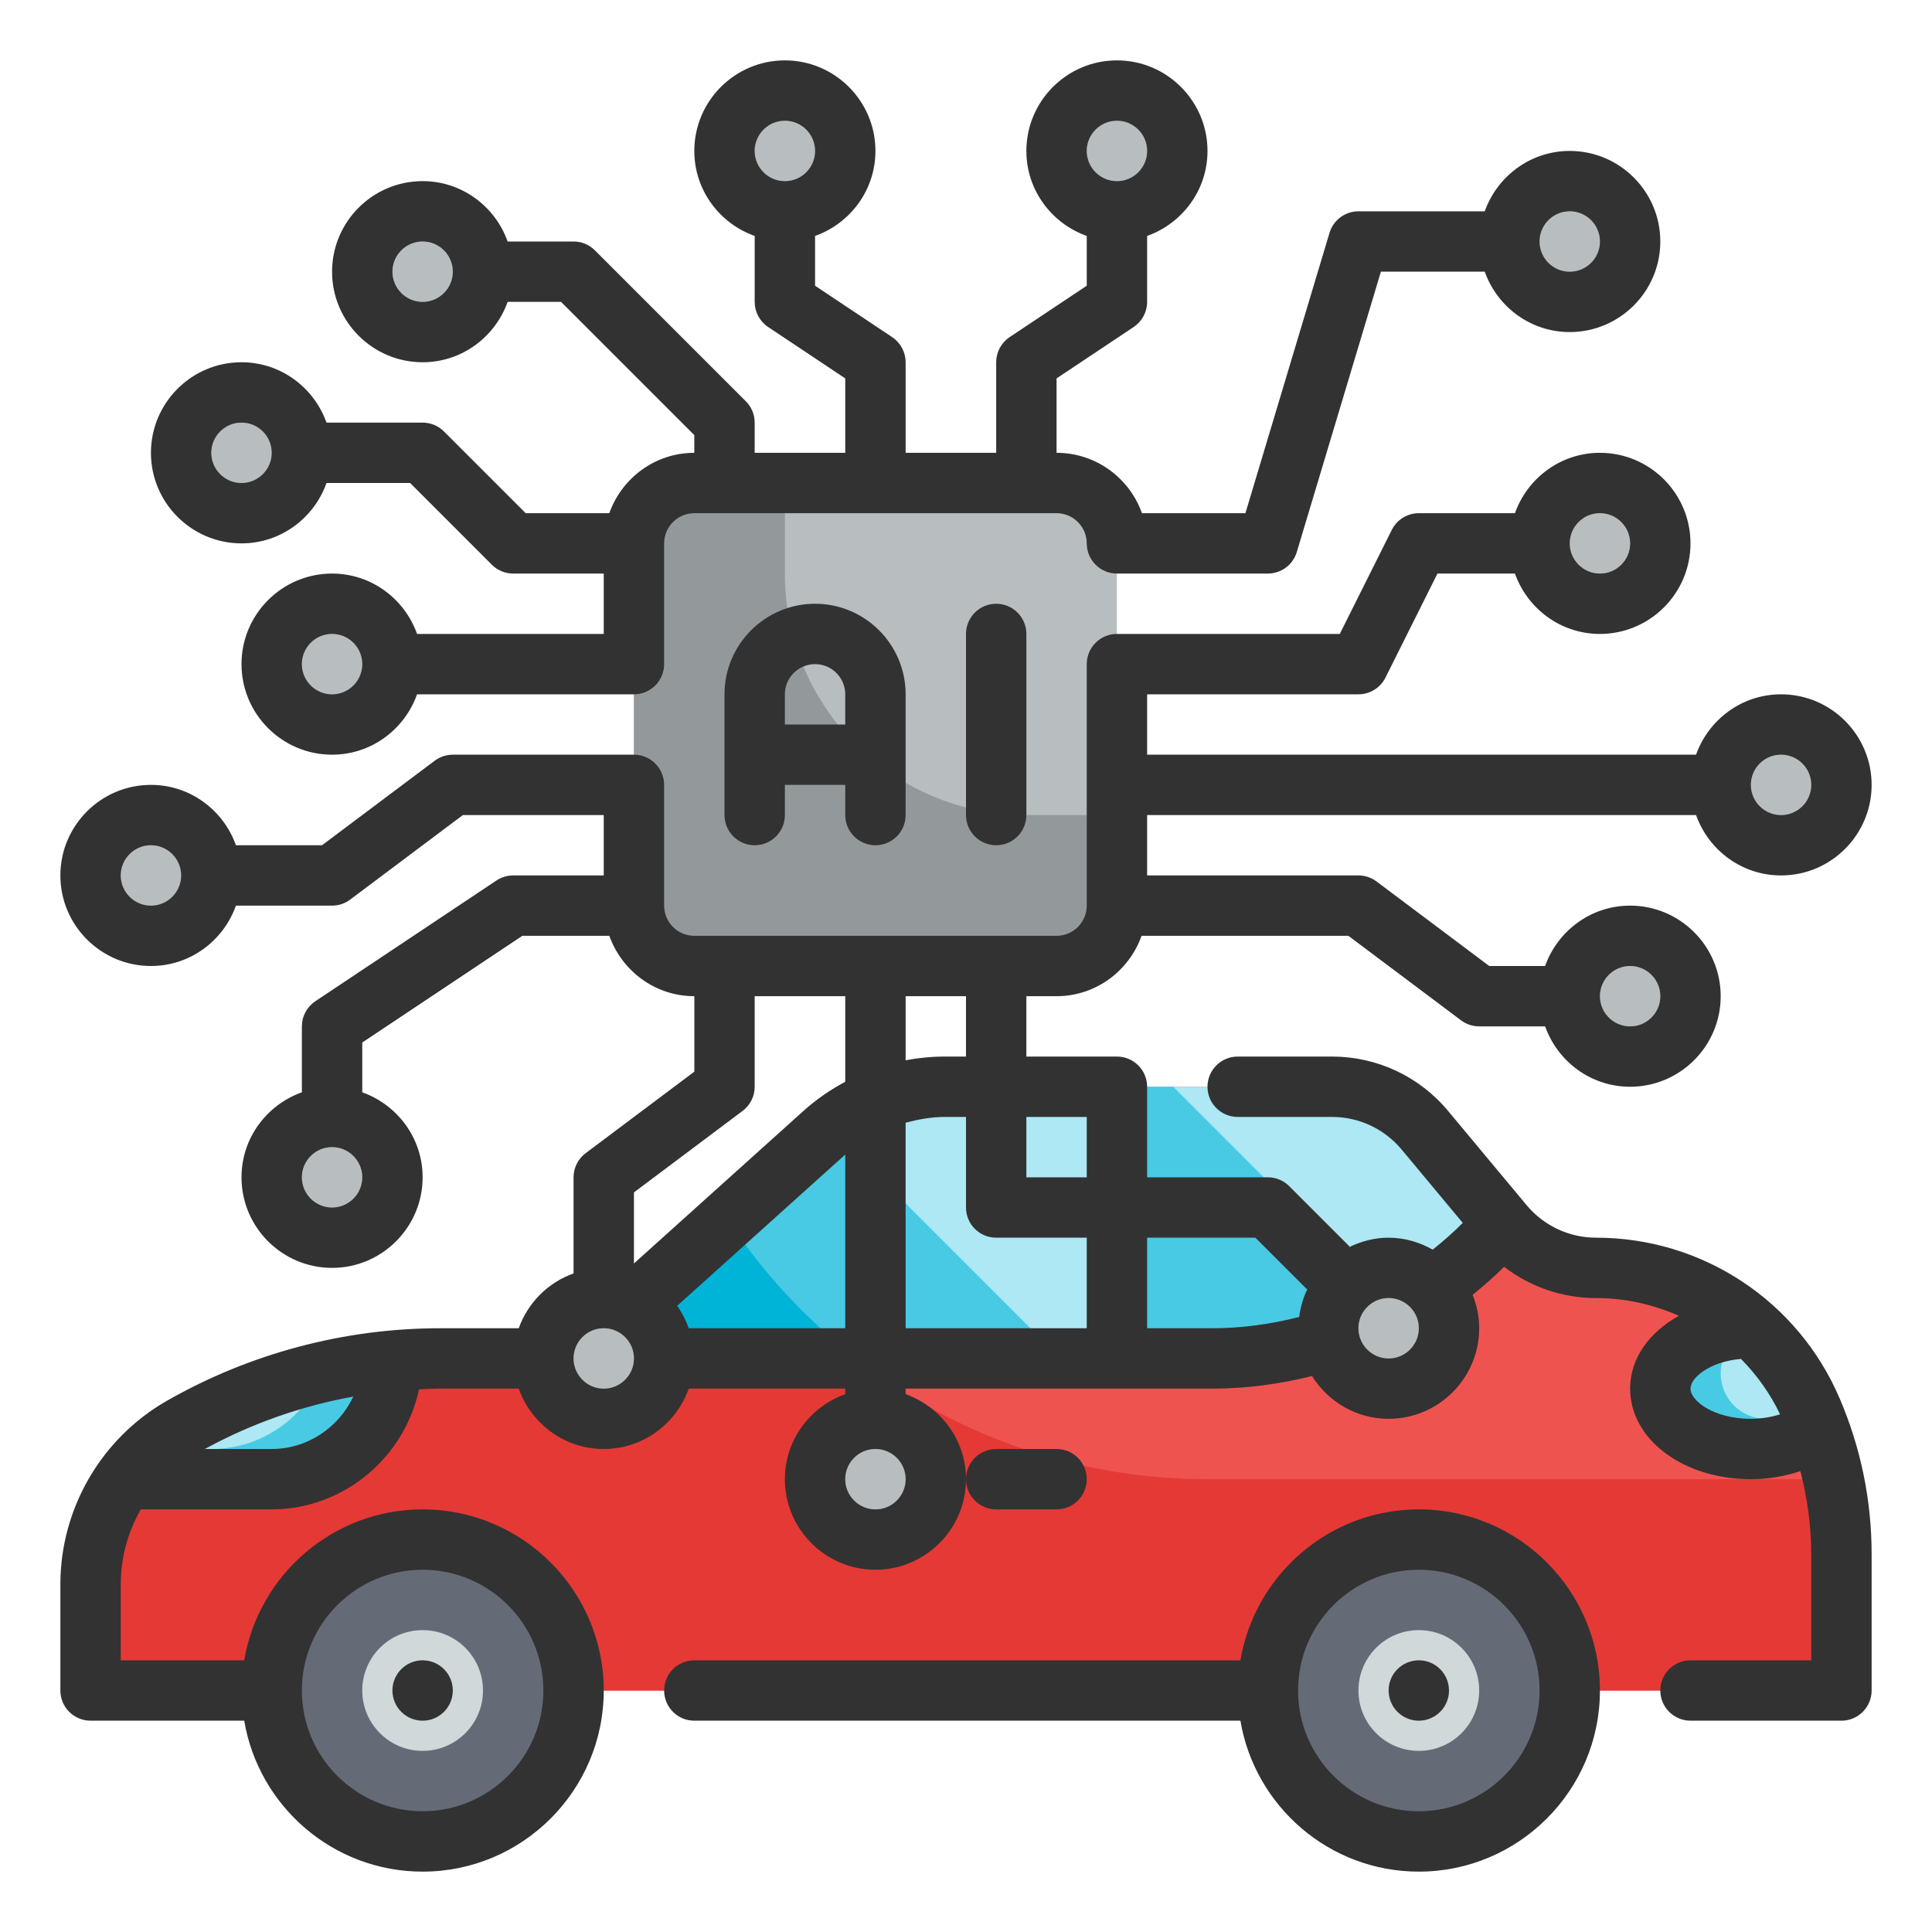
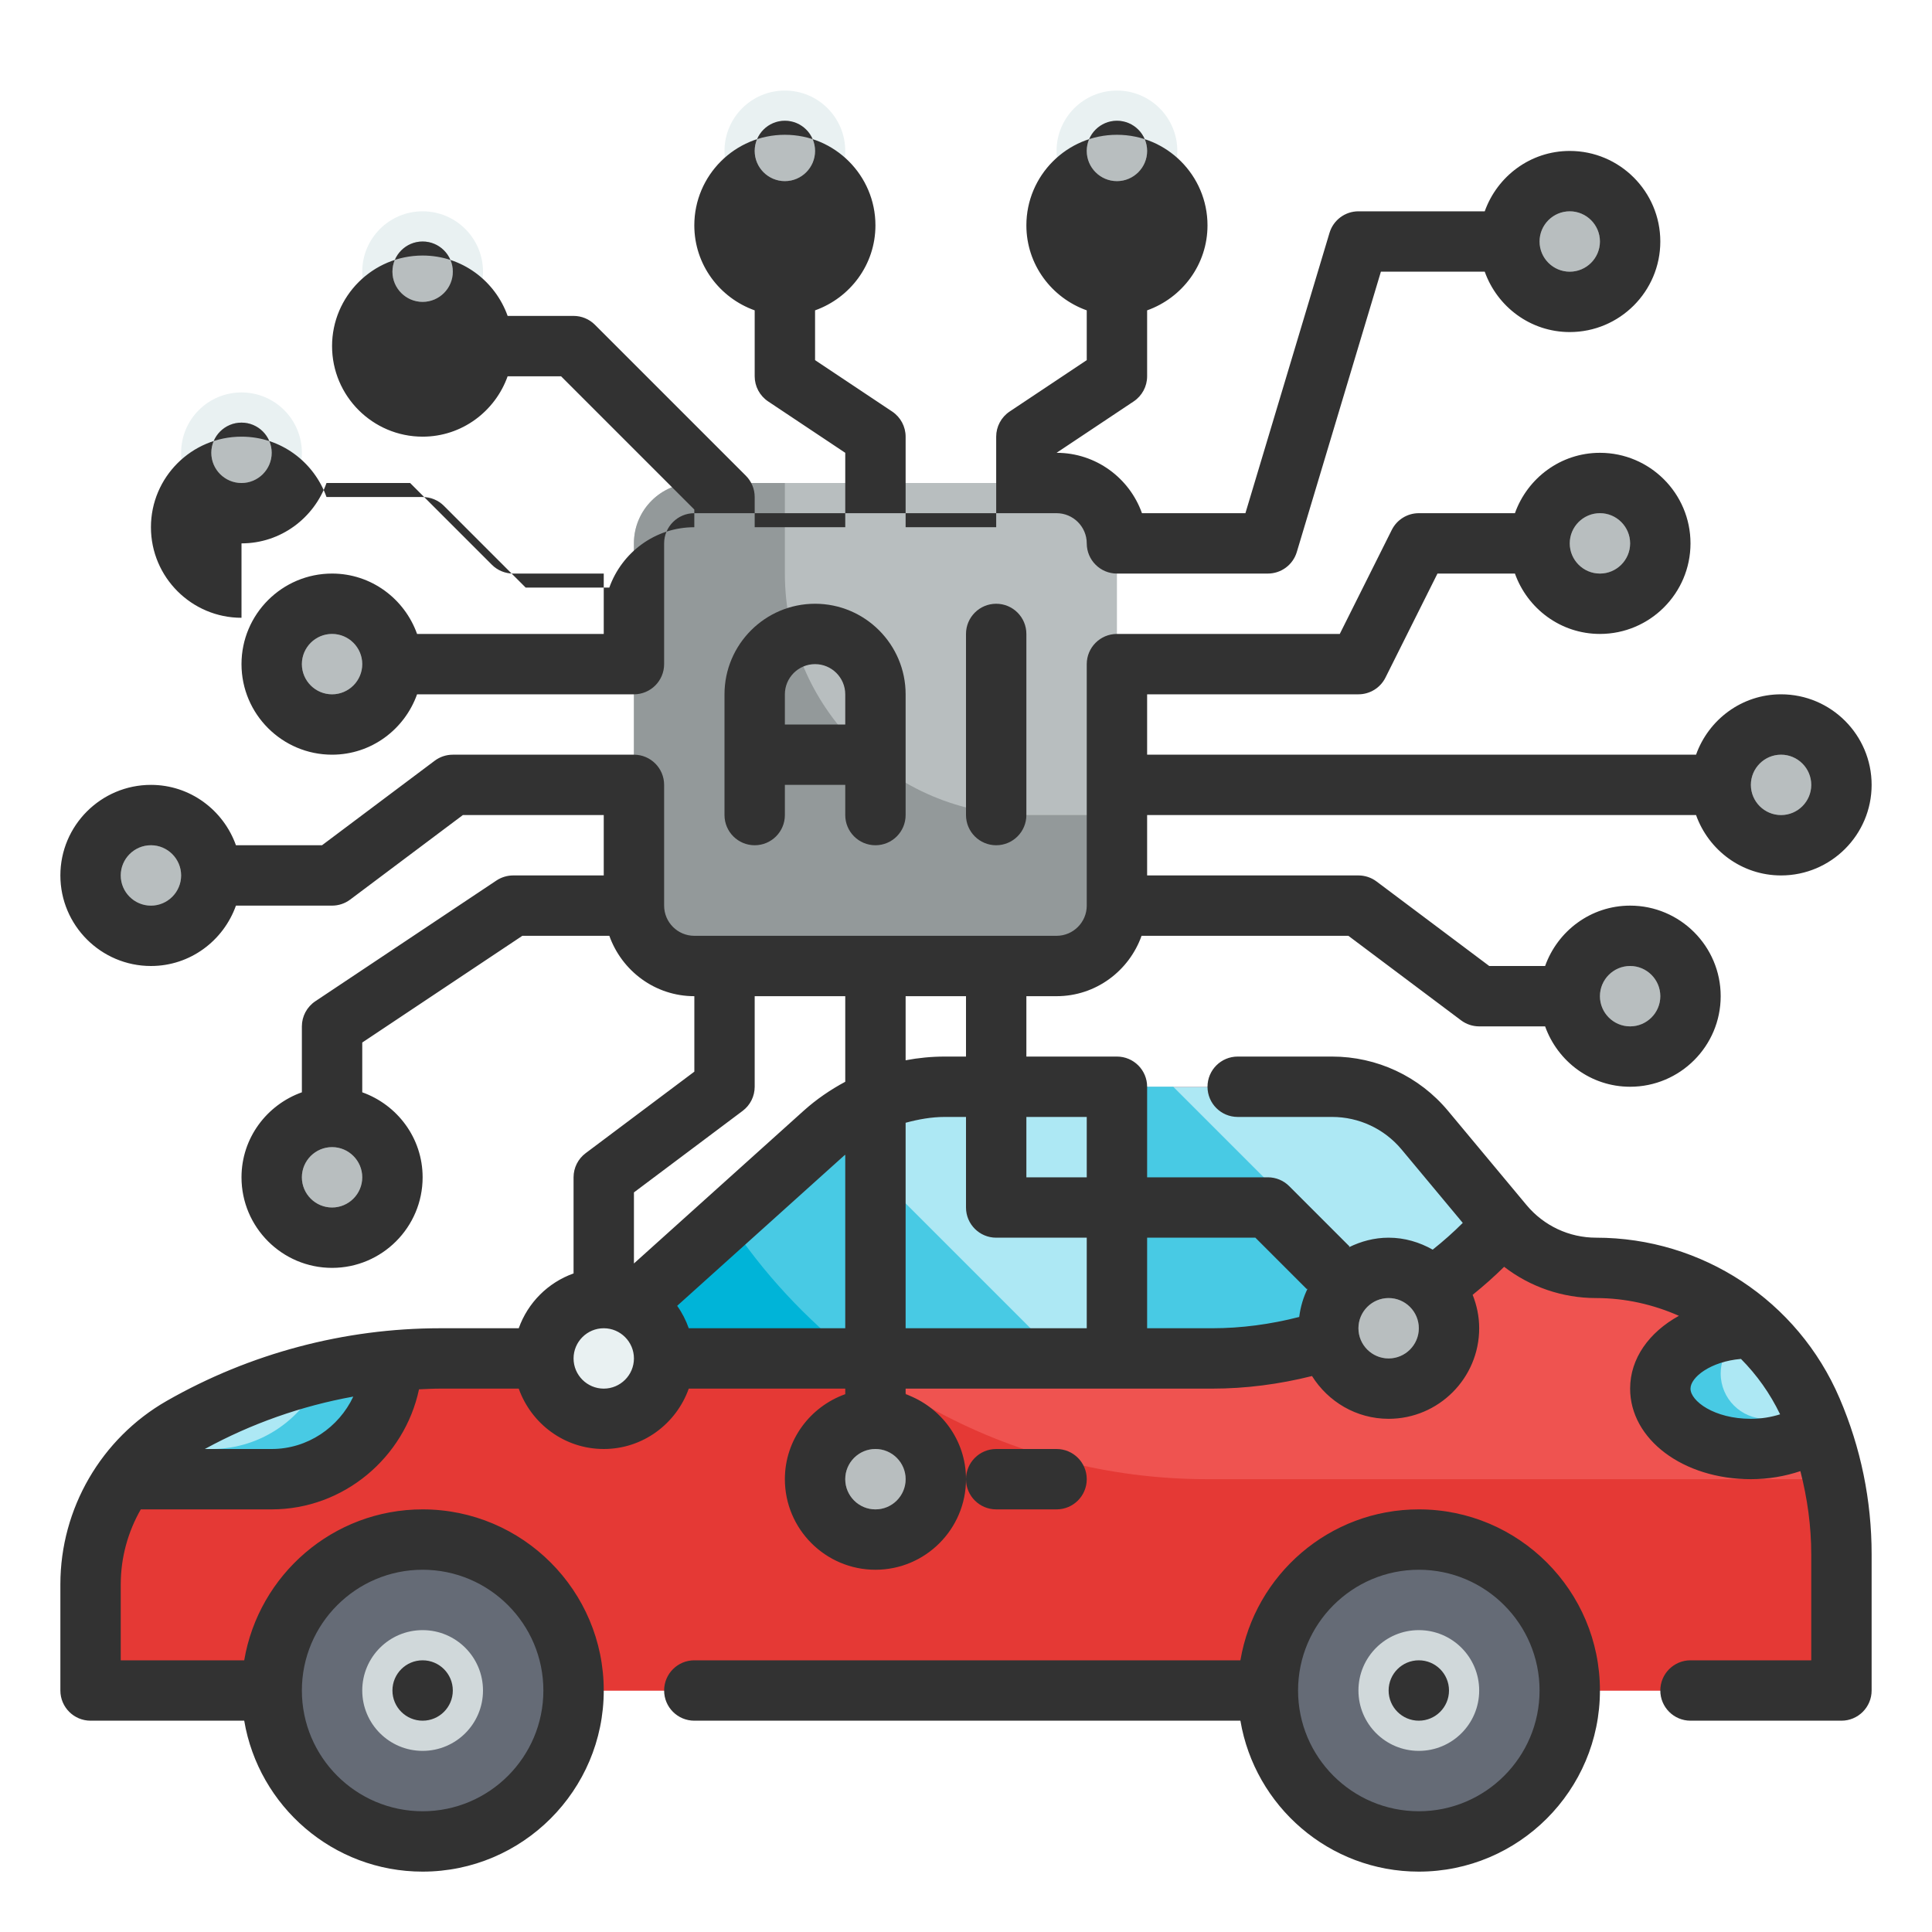
<svg xmlns="http://www.w3.org/2000/svg" id="Fill_Outline" height="512" viewBox="0 0 64 64" width="512">
  <g id="Color">
    <g>
      <g>
        <path d="m52.874 42c-1.187 0-2.313-.527-3.073-1.439l-2.601-3.121c-.761-.913-1.886-1.44-3.074-1.44h-12.824c-1.482 0-2.912.549-4.014 1.54l-7.148 6.433c-.734.661-1.687 1.027-2.675 1.027h-2.885c-3.002 0-5.951.783-8.557 2.272-1.869 1.069-3.023 3.057-3.023 5.21v3.518h58v-4.511c0-1.642-.334-3.268-.981-4.777-1.225-2.859-4.035-4.712-7.145-4.712z" fill="#ef5350" />
        <path d="m61 51.49v4.51h-58v-3.52c0-1.08.29-2.11.81-3.01s1.27-1.67 2.21-2.2c2.61-1.49 5.56-2.27 8.56-2.27h2.89c.98 0 1.94-.37 2.67-1.03l3.97-3.57c3.39 5.18 9.24 8.6 15.89 8.6h20.74c.17.82.26 1.65.26 2.49z" fill="#e53935" />
        <path d="m37 36h-5.698c-1.482 0-2.912.549-4.014 1.54l-7.148 6.433c-.734.661-1.687 1.027-2.675 1.027h19.535z" fill="#ade8f4" />
        <path d="m49.801 40.561-2.601-3.121c-.761-.913-1.886-1.44-3.073-1.44h-7.127v9h3.156c3.709 0 7.232-1.622 9.645-4.439z" fill="#ade8f4" />
        <path d="m27.289 37.54-7.148 6.433c-.735.661-1.688 1.027-2.676 1.027h17.671l-7.625-7.625c-.072.058-.153.103-.222.165z" fill="#48cae4" />
        <path d="m37 45h3.156c2.167 0 4.263-.568 6.118-1.59l-7.41-7.41h-1.864z" fill="#48cae4" />
        <circle cx="14" cy="56" fill="#656b76" r="5" />
        <circle cx="47" cy="56" fill="#656b76" r="5" />
        <path d="m9 49c2.181 0 3.947-1.748 3.992-3.918-2.447.226-4.824.965-6.969 2.19-.765.438-1.402 1.034-1.897 1.728z" fill="#ade8f4" />
        <path d="m60.019 46.712c-.452-1.054-1.122-1.968-1.94-2.707-.027 0-.052-.005-.079-.005-1.657 0-3 .895-3 2s1.343 2 3 2c.897 0 1.693-.268 2.243-.684-.074-.202-.139-.406-.224-.604z" fill="#48cae4" />
        <circle cx="14" cy="56" fill="#d0d8da" r="2" />
        <circle cx="47" cy="56" fill="#d0d8da" r="2" />
        <path d="m24.11 40.401-3.969 3.572c-.735.661-1.688 1.027-2.676 1.027h10.902c-1.659-1.289-3.102-2.838-4.257-4.599z" fill="#00b4d8" />
        <path d="m59.791 46.252c-.428-.838-.991-1.581-1.665-2.199-.646.166-1.126.748-1.126 1.447 0 .828.672 1.5 1.5 1.5.553 0 1.031-.303 1.291-.748z" fill="#ade8f4" />
        <path d="m10.702 45.468c-.585 1.48-2.014 2.532-3.702 2.532h-1.978c-.336.301-.636.636-.896 1h4.874c2.181 0 3.947-1.748 3.992-3.918-.774.072-1.535.213-2.29.386z" fill="#48cae4" />
      </g>
      <g>
        <path d="m35 32h-12c-1.105 0-2-.895-2-2v-12c0-1.105.895-2 2-2h12c1.105 0 2 .895 2 2v12c0 1.105-.895 2-2 2z" fill="#b8bebf" />
        <circle cx="54" cy="33" fill="#e9f1f2" r="2" />
        <circle cx="46" cy="44" fill="#e9f1f2" r="2" />
        <circle cx="29" cy="49" fill="#e9f1f2" r="2" />
        <circle cx="20" cy="45" fill="#e9f1f2" r="2" />
        <circle cx="11" cy="39" fill="#e9f1f2" r="2" />
        <circle cx="59" cy="26" fill="#e9f1f2" r="2" />
        <circle cx="53" cy="18" fill="#e9f1f2" r="2" />
        <circle cx="37" cy="5" fill="#e9f1f2" r="2" />
        <circle cx="52" cy="8" fill="#e9f1f2" r="2" />
        <circle cx="26" cy="5" fill="#e9f1f2" r="2" />
        <circle cx="14" cy="9" fill="#e9f1f2" r="2" />
        <circle cx="11" cy="22" fill="#e9f1f2" r="2" />
        <circle cx="8" cy="15" fill="#e9f1f2" r="2" />
        <circle cx="5" cy="29" fill="#e9f1f2" r="2" />
        <path d="m34 27c-4.418 0-8-3.582-8-8v-3h-3c-1.105 0-2 .895-2 2v12c0 1.105.895 2 2 2h12c1.105 0 2-.895 2-2v-3z" fill="#93999a" />
        <g fill="#b8bebf">
          <circle cx="53" cy="18" r="1" />
          <circle cx="59" cy="26" r="1" />
          <circle cx="54" cy="33" r="1" />
          <circle cx="46" cy="44" r="1" />
          <circle cx="29" cy="49" r="1" />
-           <circle cx="20" cy="45" r="1" />
          <circle cx="11" cy="39" r="1" />
          <circle cx="5" cy="29" r="1" />
          <circle cx="8" cy="15" r="1" />
          <circle cx="11" cy="22" r="1" />
          <circle cx="14" cy="9" r="1" />
          <circle cx="26" cy="5" r="1" />
          <circle cx="37" cy="5" r="1" />
          <circle cx="52" cy="8" r="1" />
        </g>
      </g>
    </g>
  </g>
  <g id="Outline_copy">
    <g fill="#323232">
      <path d="m52.874 41c-.893 0-1.733-.394-2.305-1.08l-2.601-3.121c-.953-1.143-2.353-1.799-3.842-1.799h-3.126c-.552 0-1 .448-1 1s.448 1 1 1h3.126c.893 0 1.733.394 2.305 1.08l2.025 2.43c-.309.309-.641.604-.996.886-.434-.245-.928-.396-1.46-.396-.475 0-.919.121-1.319.319l.026-.026-2-2c-.187-.188-.442-.293-.707-.293h-4v-3c0-.552-.448-1-1-1h-3v-2h1c1.302 0 2.402-.839 2.816-2h6.851l3.733 2.8c.173.13.384.2.6.2h2.184c.414 1.161 1.514 2 2.816 2 1.654 0 3-1.346 3-3s-1.346-3-3-3c-1.302 0-2.402.839-2.816 2h-1.851l-3.733-2.8c-.173-.13-.384-.2-.6-.2h-7v-2h18.184c.414 1.161 1.514 2 2.816 2 1.654 0 3-1.346 3-3s-1.346-3-3-3c-1.302 0-2.402.839-2.816 2h-18.184v-2h7c.379 0 .725-.214.895-.553l1.723-3.447h2.566c.414 1.161 1.514 2 2.816 2 1.654 0 3-1.346 3-3s-1.346-3-3-3c-1.302 0-2.402.839-2.816 2h-3.184c-.379 0-.725.214-.895.553l-1.723 3.447h-7.382c-.552 0-1 .448-1 1v8c0 .551-.449 1-1 1h-12c-.551 0-1-.449-1-1v-4c0-.552-.448-1-1-1h-6c-.216 0-.427.07-.6.2l-3.733 2.8h-2.851c-.414-1.161-1.514-2-2.816-2-1.654 0-3 1.346-3 3s1.346 3 3 3c1.302 0 2.402-.839 2.816-2h3.184c.216 0 .427-.07.6-.2l3.733-2.8h4.667v2h-3c-.197 0-.391.059-.555.168l-6 4c-.278.186-.445.498-.445.832v2.184c-1.161.414-2 1.514-2 2.816 0 1.654 1.346 3 3 3s3-1.346 3-3c0-1.302-.839-2.402-2-2.816v-1.649l5.303-3.535h2.882c.414 1.161 1.514 2 2.816 2v2.5l-3.6 2.7c-.253.189-.401.485-.401.8v3.184c-.847.302-1.514.969-1.816 1.816h-2.604c-3.17 0-6.301.832-9.053 2.404-2.175 1.243-3.527 3.573-3.527 6.078v3.518c0 .552.448 1 1 1h5.09c.478 2.833 2.942 5 5.91 5 3.309 0 6-2.691 6-6s-2.691-6-6-6c-2.967 0-5.431 2.167-5.91 5h-4.09v-2.518c0-.885.237-1.737.664-2.482h4.336c2.382 0 4.401-1.716 4.88-3.977.233-.01.466-.023.7-.023h2.604c.414 1.161 1.514 2 2.816 2s2.402-.839 2.816-2h5.184v.184c-1.161.414-2 1.514-2 2.816 0 1.654 1.346 3 3 3s3-1.346 3-3c0-1.302-.839-2.402-2-2.816v-.184h10.156c1.108 0 2.215-.144 3.306-.417.531.847 1.466 1.417 2.538 1.417 1.654 0 3-1.346 3-3 0-.392-.08-.764-.217-1.107.368-.297.716-.605 1.043-.929.865.667 1.931 1.036 3.048 1.036.966 0 1.894.213 2.742.588-.982.542-1.616 1.408-1.616 2.412 0 1.682 1.757 3 4 3 .577 0 1.13-.096 1.64-.267.23.897.36 1.817.36 2.756v3.511h-4c-.552 0-1 .448-1 1s.448 1 1 1h5c.552 0 1-.448 1-1v-4.511c0-1.788-.357-3.528-1.062-5.171-1.384-3.231-4.55-5.318-8.064-5.318zm1.126-9c.551 0 1 .449 1 1s-.449 1-1 1-1-.449-1-1 .449-1 1-1zm5-7c.551 0 1 .449 1 1s-.449 1-1 1-1-.449-1-1 .449-1 1-1zm-6-8c.551 0 1 .449 1 1s-.449 1-1 1-1-.449-1-1 .449-1 1-1zm-48 13c-.551 0-1-.449-1-1s.449-1 1-1 1 .449 1 1-.449 1-1 1zm6 10c-.551 0-1-.449-1-1s.449-1 1-1 1 .449 1 1-.449 1-1 1zm3 12c2.206 0 4 1.794 4 4s-1.794 4-4 4-4-1.794-4-4 1.794-4 4-4zm-5-4h-2.215c1.538-.841 3.201-1.426 4.918-1.736-.48 1.021-1.515 1.736-2.703 1.736zm27-11v2h-2v-2zm-4-2h-.698c-.44 0-.876.042-1.302.123v-2.123h2zm-7.4 1.8c.252-.188.4-.485.4-.8v-3h3v2.835c-.492.264-.958.582-1.38.962l-5.62 5.057v-2.354zm-4.6 9.2c-.551 0-1-.449-1-1s.449-1 1-1 1 .449 1 1-.449 1-1 1zm2.816-2c-.095-.267-.222-.517-.384-.743l5.526-4.973c.013-.012.029-.02.042-.032v5.748zm6.184 6c-.551 0-1-.449-1-1s.449-1 1-1 1 .449 1 1-.449 1-1 1zm1-6v-6.807c.423-.114.856-.193 1.302-.193h.698v3c0 .552.448 1 1 1h3v3zm8 0v-3h3.586l1.707 1.707.026-.026c-.144.292-.239.609-.281.945-.952.244-1.918.374-2.882.374zm8 1c-.551 0-1-.449-1-1s.449-1 1-1 1 .449 1 1-.449 1-1 1zm10 1c0-.375.662-.899 1.672-.984.524.528.963 1.143 1.296 1.835-.296.094-.625.149-.968.149-1.221 0-2-.592-2-1z" />
      <circle cx="14" cy="56" r="1" />
      <path d="m47 50c-2.967 0-5.431 2.167-5.91 5h-18.09c-.552 0-1 .448-1 1s.448 1 1 1h18.09c.478 2.833 2.942 5 5.91 5 3.309 0 6-2.691 6-6s-2.691-6-6-6zm0 10c-2.206 0-4-1.794-4-4s1.794-4 4-4 4 1.794 4 4-1.794 4-4 4z" />
      <circle cx="47" cy="56" r="1" />
      <path d="m33 50h2c.552 0 1-.448 1-1s-.448-1-1-1h-2c-.552 0-1 .448-1 1s.448 1 1 1z" />
      <path d="m29 28c.552 0 1-.448 1-1v-4c0-1.654-1.346-3-3-3s-3 1.346-3 3v4c0 .552.448 1 1 1s1-.448 1-1v-1h2v1c0 .552.448 1 1 1zm-3-4v-1c0-.551.449-1 1-1s1 .449 1 1v1z" />
      <path d="m32 21v6c0 .552.448 1 1 1s1-.448 1-1v-6c0-.552-.448-1-1-1s-1 .448-1 1z" />
-       <path d="m8 18c1.302 0 2.402-.839 2.816-2h2.77l2.707 2.707c.187.188.442.293.707.293h3v2h-6.184c-.414-1.161-1.514-2-2.816-2-1.654 0-3 1.346-3 3s1.346 3 3 3c1.302 0 2.402-.839 2.816-2h7.184c.552 0 1-.448 1-1v-4c0-.551.449-1 1-1h12c.551 0 1 .449 1 1 0 .552.448 1 1 1h5c.441 0 .831-.29.958-.713l2.786-9.287h3.44c.414 1.161 1.514 2 2.816 2 1.654 0 3-1.346 3-3s-1.346-3-3-3c-1.302 0-2.402.839-2.816 2h-4.184c-.441 0-.831.29-.958.713l-2.786 9.287h-3.427c-.413-1.164-1.525-2-2.829-2v-2.465l2.555-1.703c.278-.186.445-.498.445-.832v-2.184c1.161-.414 2-1.514 2-2.816 0-1.654-1.346-3-3-3s-3 1.346-3 3c0 1.302.839 2.402 2 2.816v1.649l-2.555 1.703c-.278.186-.445.498-.445.832v3h-3v-3c0-.334-.167-.646-.445-.832l-2.555-1.703v-1.649c1.161-.414 2-1.514 2-2.816 0-1.654-1.346-3-3-3s-3 1.346-3 3c0 1.302.839 2.402 2 2.816v2.184c0 .334.167.646.445.832l2.555 1.703v2.465h-3v-1c0-.265-.105-.52-.293-.707l-5-5c-.187-.188-.442-.293-.707-.293h-2.184c-.414-1.161-1.514-2-2.816-2-1.654 0-3 1.346-3 3s1.346 3 3 3c1.302 0 2.402-.839 2.816-2h1.77l4.414 4.414v.586c-1.302 0-2.402.839-2.816 2h-2.77l-2.707-2.707c-.187-.188-.442-.293-.707-.293h-3.184c-.414-1.161-1.514-2-2.816-2-1.654 0-3 1.346-3 3s1.346 3 3 3zm3 5c-.551 0-1-.449-1-1s.449-1 1-1 1 .449 1 1-.449 1-1 1zm41-16c.551 0 1 .449 1 1s-.449 1-1 1-1-.449-1-1 .449-1 1-1zm-15-3c.551 0 1 .449 1 1s-.449 1-1 1-1-.449-1-1 .449-1 1-1zm-11 0c.551 0 1 .449 1 1s-.449 1-1 1-1-.449-1-1 .449-1 1-1zm-12 6c-.551 0-1-.449-1-1s.449-1 1-1 1 .449 1 1-.449 1-1 1zm-6 4c.551 0 1 .449 1 1s-.449 1-1 1-1-.449-1-1 .449-1 1-1z" />
+       <path d="m8 18c1.302 0 2.402-.839 2.816-2h2.77l2.707 2.707c.187.188.442.293.707.293h3v2h-6.184c-.414-1.161-1.514-2-2.816-2-1.654 0-3 1.346-3 3s1.346 3 3 3c1.302 0 2.402-.839 2.816-2h7.184c.552 0 1-.448 1-1v-4c0-.551.449-1 1-1h12c.551 0 1 .449 1 1 0 .552.448 1 1 1h5c.441 0 .831-.29.958-.713l2.786-9.287h3.44c.414 1.161 1.514 2 2.816 2 1.654 0 3-1.346 3-3s-1.346-3-3-3c-1.302 0-2.402.839-2.816 2h-4.184c-.441 0-.831.29-.958.713l-2.786 9.287h-3.427c-.413-1.164-1.525-2-2.829-2l2.555-1.703c.278-.186.445-.498.445-.832v-2.184c1.161-.414 2-1.514 2-2.816 0-1.654-1.346-3-3-3s-3 1.346-3 3c0 1.302.839 2.402 2 2.816v1.649l-2.555 1.703c-.278.186-.445.498-.445.832v3h-3v-3c0-.334-.167-.646-.445-.832l-2.555-1.703v-1.649c1.161-.414 2-1.514 2-2.816 0-1.654-1.346-3-3-3s-3 1.346-3 3c0 1.302.839 2.402 2 2.816v2.184c0 .334.167.646.445.832l2.555 1.703v2.465h-3v-1c0-.265-.105-.52-.293-.707l-5-5c-.187-.188-.442-.293-.707-.293h-2.184c-.414-1.161-1.514-2-2.816-2-1.654 0-3 1.346-3 3s1.346 3 3 3c1.302 0 2.402-.839 2.816-2h1.77l4.414 4.414v.586c-1.302 0-2.402.839-2.816 2h-2.77l-2.707-2.707c-.187-.188-.442-.293-.707-.293h-3.184c-.414-1.161-1.514-2-2.816-2-1.654 0-3 1.346-3 3s1.346 3 3 3zm3 5c-.551 0-1-.449-1-1s.449-1 1-1 1 .449 1 1-.449 1-1 1zm41-16c.551 0 1 .449 1 1s-.449 1-1 1-1-.449-1-1 .449-1 1-1zm-15-3c.551 0 1 .449 1 1s-.449 1-1 1-1-.449-1-1 .449-1 1-1zm-11 0c.551 0 1 .449 1 1s-.449 1-1 1-1-.449-1-1 .449-1 1-1zm-12 6c-.551 0-1-.449-1-1s.449-1 1-1 1 .449 1 1-.449 1-1 1zm-6 4c.551 0 1 .449 1 1s-.449 1-1 1-1-.449-1-1 .449-1 1-1z" />
    </g>
  </g>
</svg>